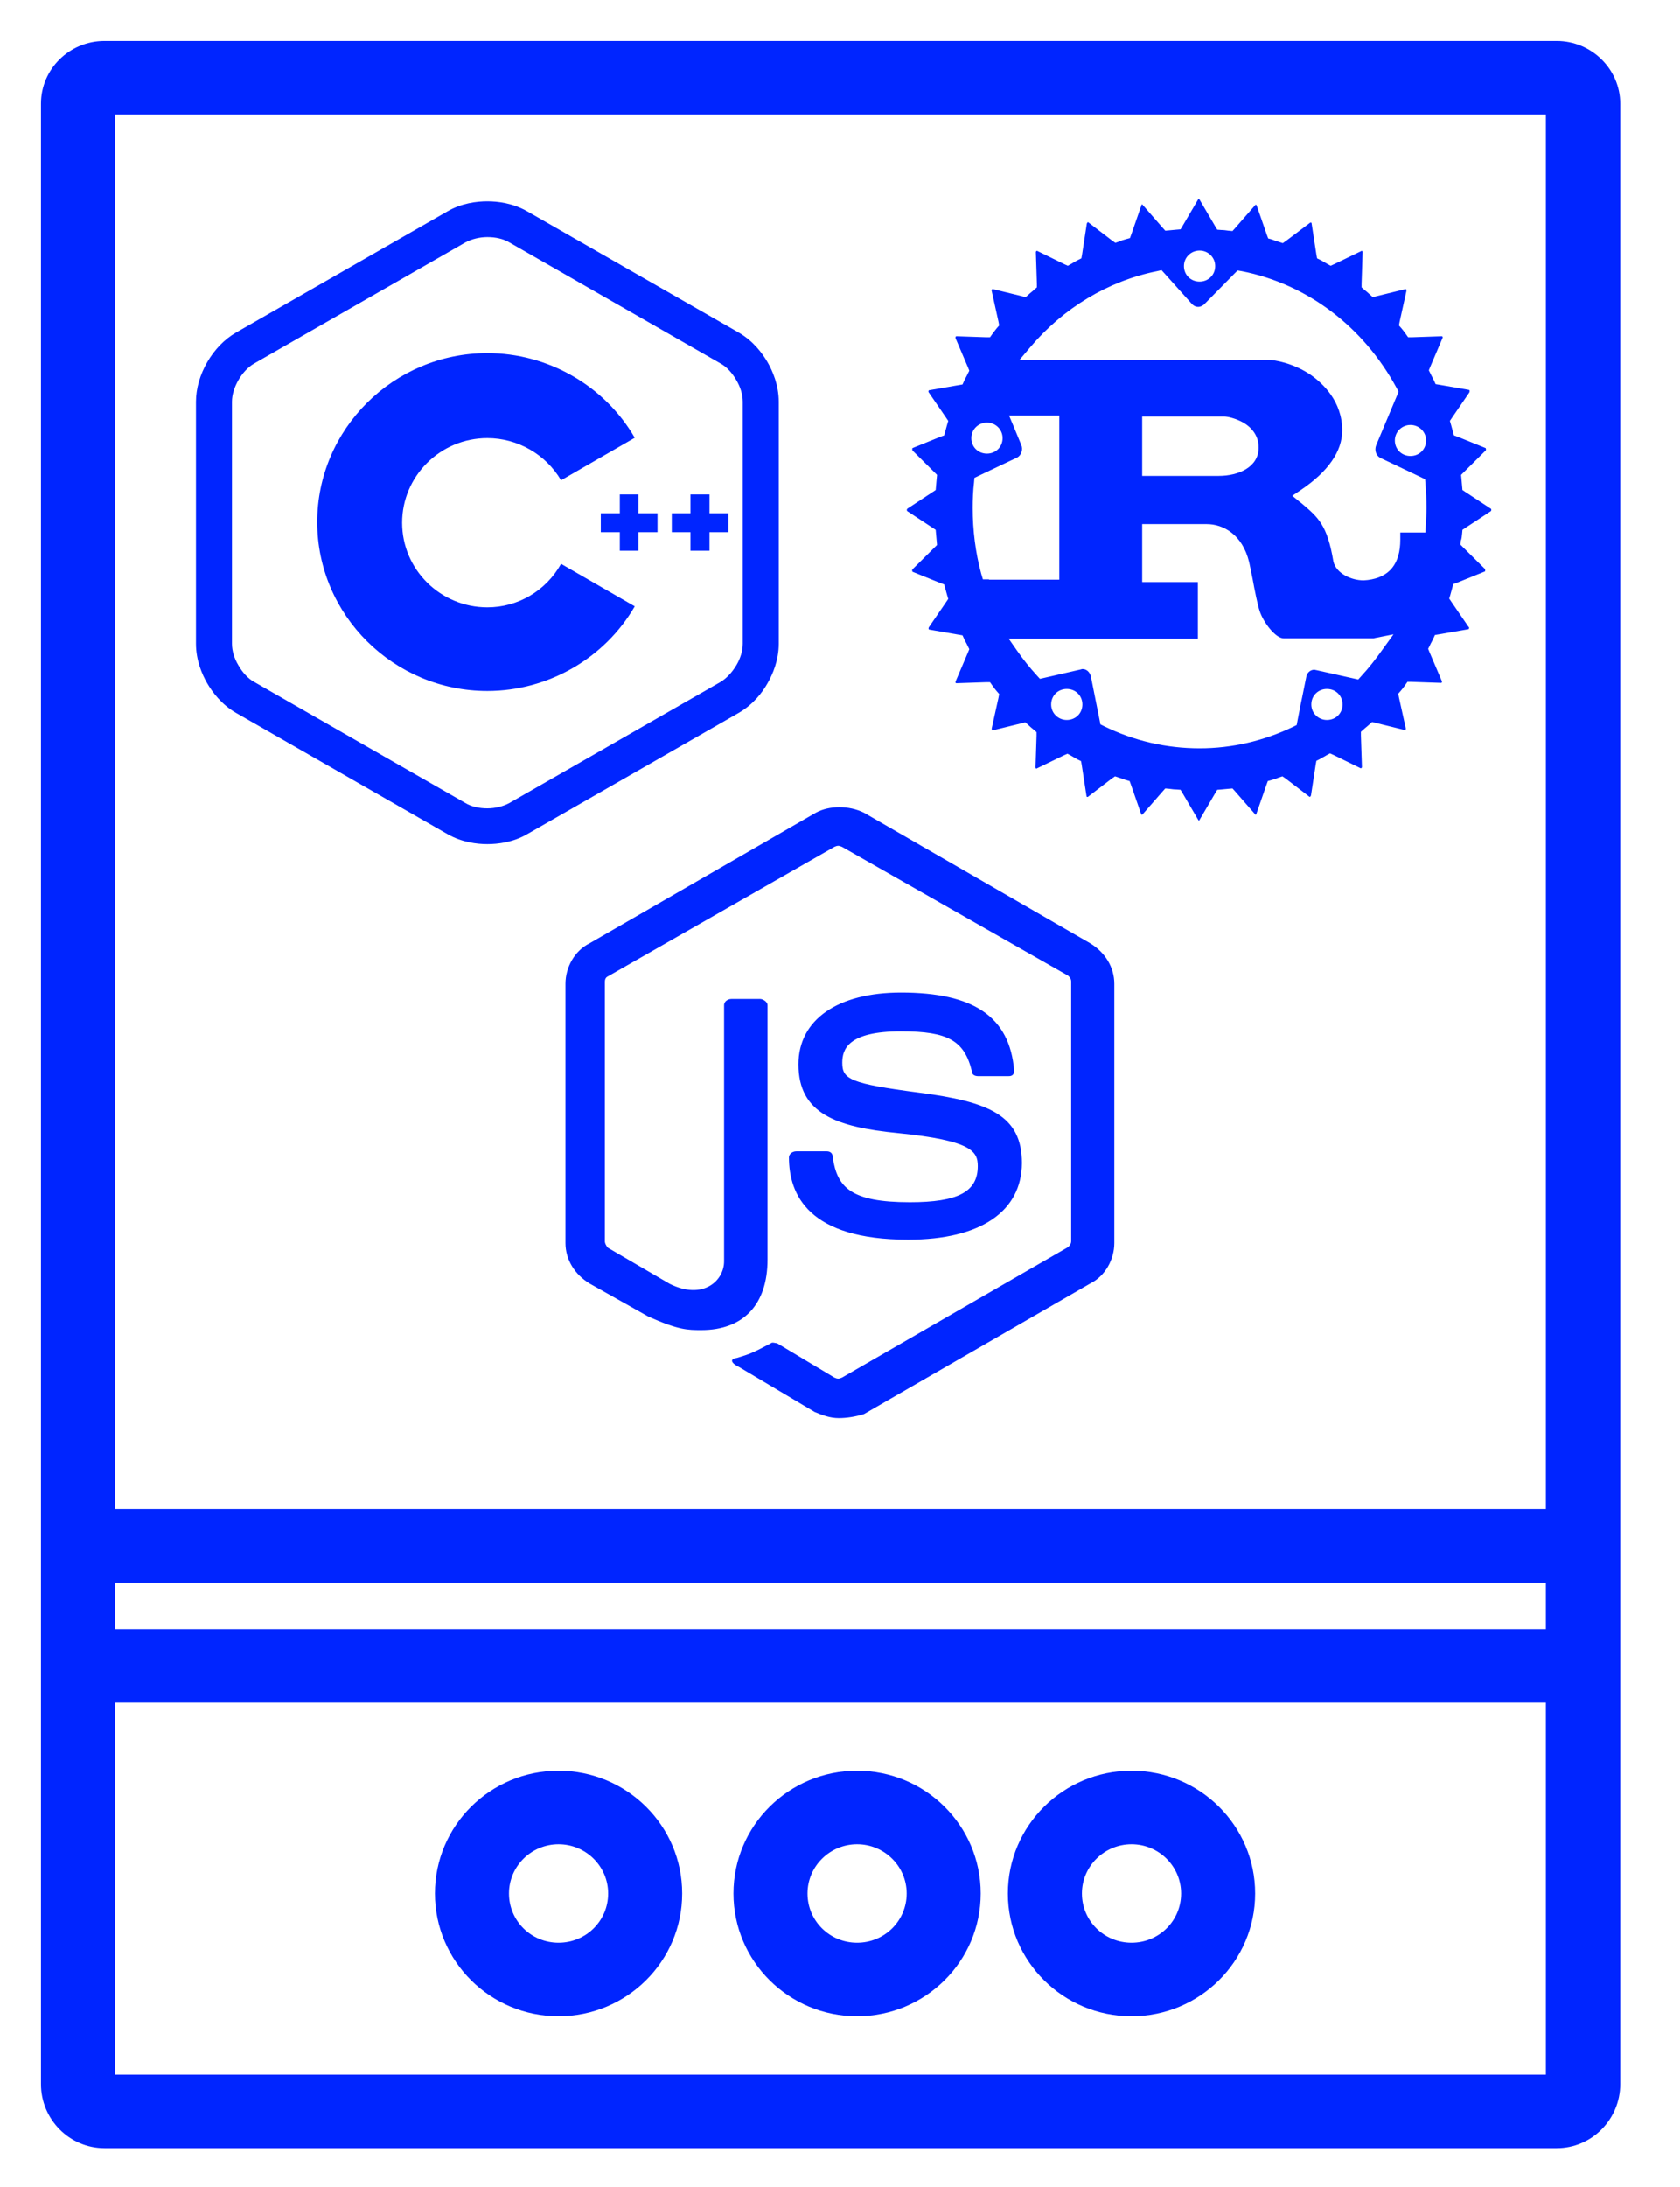
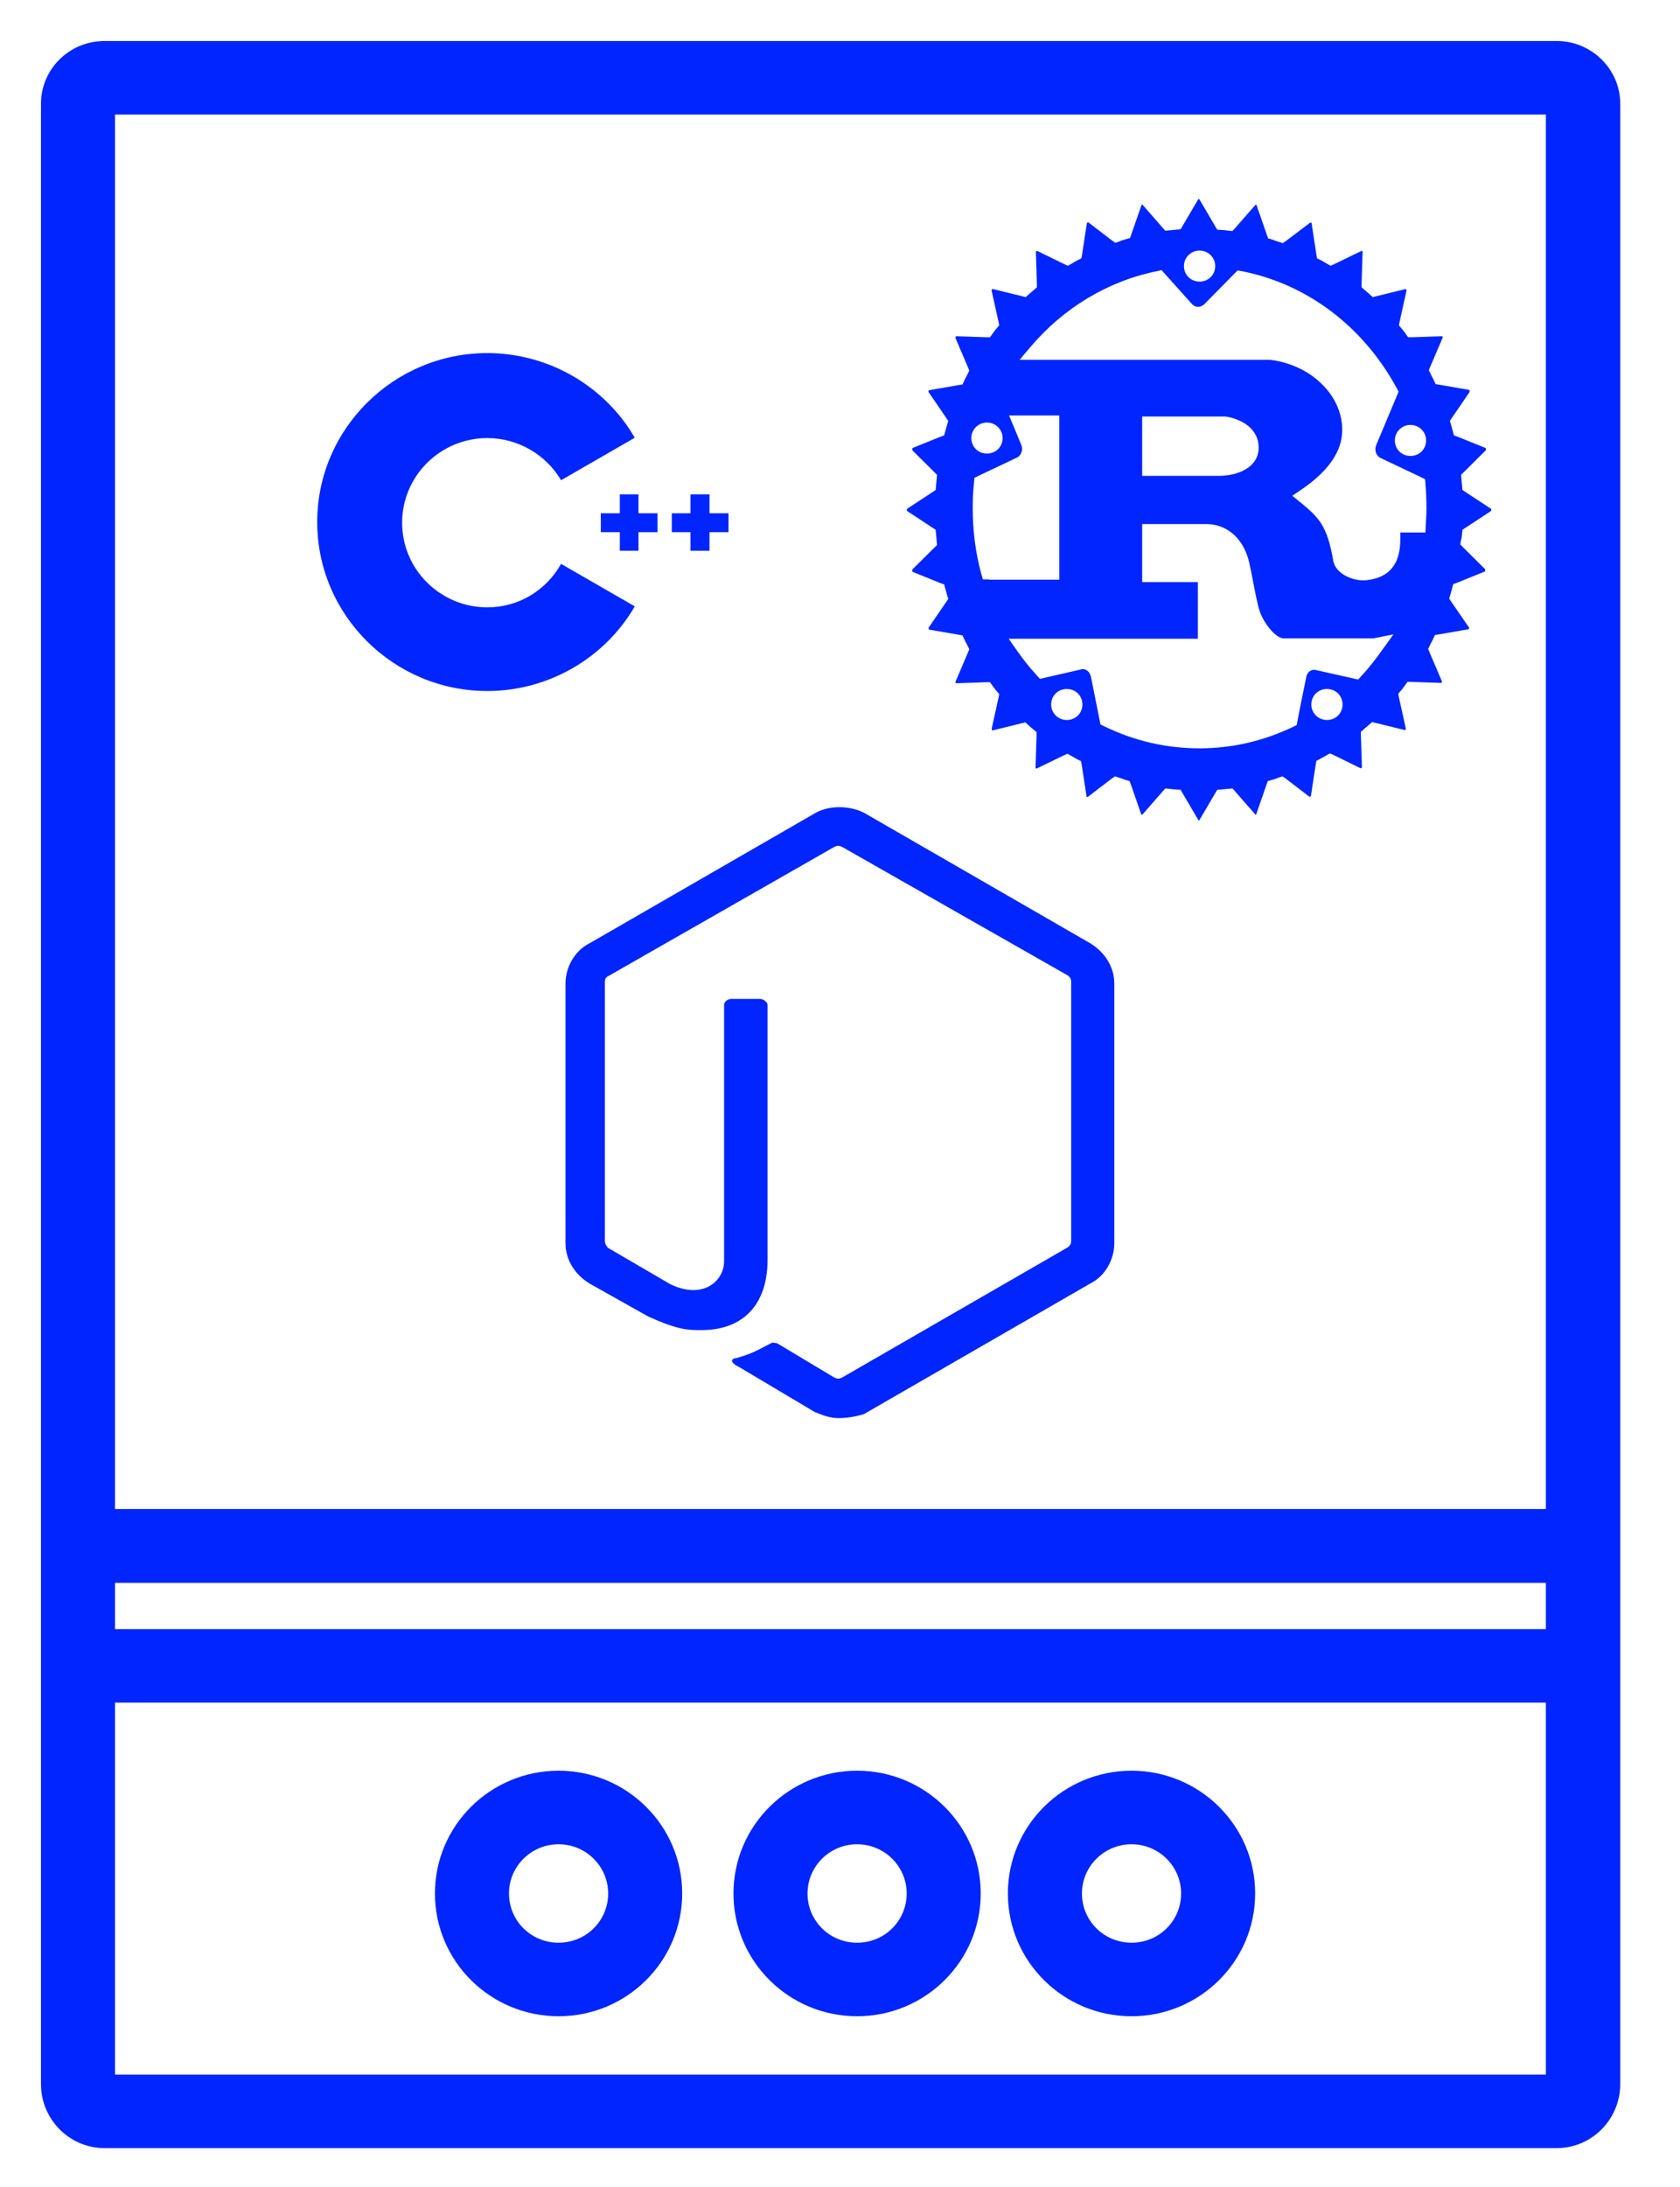
<svg xmlns="http://www.w3.org/2000/svg" width="123" height="160" viewBox="0 0 123 160" fill="none">
  <path d="M113.975 157.153H7.65C5.089 157.153 3 155.055 3 152.465V7.589C3 5.048 5.089 3 7.65 3H113.975C116.536 3 118.625 5.072 118.625 7.589V152.465C118.625 155.055 116.536 157.153 113.975 157.153ZM8.421 151.774H113.18V124.561H8.421V151.774ZM8.421 119.182H113.18V115.802H8.421V119.182ZM8.421 110.399H113.18V8.379H8.421V110.399ZM82.844 147.506C77.846 147.506 73.792 143.484 73.792 138.525C73.792 133.566 77.846 129.544 82.844 129.544C87.841 129.544 91.895 133.566 91.895 138.525C91.895 143.484 87.841 147.506 82.844 147.506ZM82.844 134.923C80.854 134.923 79.213 136.527 79.213 138.525C79.213 140.524 80.829 142.127 82.844 142.127C84.858 142.127 86.474 140.524 86.474 138.525C86.474 136.527 84.833 134.923 82.844 134.923ZM62.752 147.506C57.754 147.506 53.701 143.484 53.701 138.525C53.701 133.566 57.754 129.544 62.752 129.544C67.75 129.544 71.803 133.566 71.803 138.525C71.803 143.484 67.75 147.506 62.752 147.506ZM62.752 134.923C60.763 134.923 59.122 136.527 59.122 138.525C59.122 140.524 60.738 142.127 62.752 142.127C64.766 142.127 66.382 140.524 66.382 138.525C66.382 136.527 64.741 134.923 62.752 134.923ZM40.895 147.506C35.897 147.506 31.844 143.484 31.844 138.525C31.844 133.566 35.897 129.544 40.895 129.544C45.893 129.544 49.946 133.566 49.946 138.525C49.946 143.484 45.893 147.506 40.895 147.506ZM40.895 134.923C38.906 134.923 37.265 136.527 37.265 138.525C37.265 140.524 38.881 142.127 40.895 142.127C42.909 142.127 44.526 140.524 44.526 138.525C44.526 136.527 42.884 134.923 40.895 134.923Z" fill="#0025FF" />
  <path d="M46.747 36.17H45.38V37.551H43.987V38.933H45.38V40.29H46.747V38.933H48.14V37.551H46.747V36.17Z" fill="#0025FF" />
  <path d="M35.682 44.435C32.251 44.435 29.441 41.672 29.441 38.242C29.441 34.837 32.226 32.049 35.682 32.049C37.895 32.049 39.959 33.234 41.078 35.133L46.474 32.025C44.261 28.201 40.108 25.832 35.682 25.832C28.819 25.832 23.225 31.383 23.225 38.193C23.225 45.002 28.819 50.554 35.682 50.554C40.108 50.554 44.261 48.185 46.474 44.361L41.078 41.252C39.959 43.251 37.895 44.435 35.682 44.435Z" fill="#0025FF" />
  <path d="M51.945 36.17H50.552V37.551H49.185V38.933H50.552V40.29H51.945V38.933H53.337V37.551H51.945V36.17Z" fill="#0025FF" />
-   <path d="M56.197 26.498C55.824 25.857 55.152 24.944 54.083 24.327L38.617 15.47C37.547 14.853 36.428 14.729 35.682 14.729C34.936 14.729 33.793 14.853 32.748 15.47L17.282 24.327C15.566 25.314 14.348 27.436 14.348 29.385V47.099C14.348 48.308 14.795 49.345 15.168 49.986C15.541 50.628 16.213 51.541 17.282 52.157L32.748 61.015C33.817 61.632 34.936 61.755 35.682 61.755C36.428 61.755 37.572 61.632 38.617 61.015L54.083 52.157C55.152 51.541 55.824 50.652 56.197 49.986C56.569 49.345 57.017 48.308 57.017 47.099V29.385C57.017 28.176 56.569 27.14 56.197 26.498ZM54.381 47.099C54.381 47.618 54.207 48.185 53.909 48.678C53.611 49.172 53.213 49.616 52.765 49.887L37.299 58.745C36.851 58.992 36.254 59.139 35.682 59.139C35.086 59.139 34.514 59.016 34.066 58.745L18.6 49.887C18.152 49.641 17.754 49.197 17.456 48.678C17.157 48.185 16.983 47.618 16.983 47.099V29.385C16.983 28.373 17.704 27.115 18.6 26.597L34.066 17.739C34.514 17.493 35.11 17.345 35.682 17.345C36.279 17.345 36.851 17.468 37.299 17.739L52.765 26.597C53.213 26.843 53.611 27.288 53.909 27.806C54.207 28.299 54.381 28.867 54.381 29.385V47.099Z" fill="#0025FF" />
  <path d="M61.418 103.747C60.747 103.747 60.2 103.525 59.653 103.303L54.133 100.022C53.237 99.578 53.685 99.356 53.909 99.356C55.003 99.035 55.227 98.911 56.445 98.27C56.544 98.171 56.768 98.27 56.893 98.27L61.095 100.786C61.319 100.885 61.418 100.885 61.642 100.786L78.203 91.238C78.302 91.14 78.426 91.016 78.426 90.794V71.821C78.426 71.599 78.327 71.5 78.203 71.377L61.642 61.952C61.418 61.853 61.319 61.853 61.095 61.952L44.51 71.426C44.286 71.525 44.286 71.747 44.286 71.871V90.844C44.286 90.942 44.385 91.164 44.51 91.288L49.035 93.928C51.472 95.136 53.014 93.706 53.014 92.275V73.523C53.014 73.302 53.237 73.079 53.561 73.079H55.649C55.873 73.079 56.196 73.302 56.196 73.523V92.151C56.196 95.433 54.431 97.308 51.348 97.308C50.353 97.308 49.682 97.308 47.469 96.321L43.167 93.903C42.073 93.237 41.401 92.151 41.401 90.942V71.969C41.401 70.76 42.073 69.551 43.167 69.008L59.727 59.46C60.722 58.917 62.164 58.917 63.258 59.46L79.819 69.008C80.913 69.675 81.584 70.76 81.584 71.969V90.942C81.584 92.151 80.913 93.36 79.819 93.903L63.258 103.451C62.637 103.648 61.965 103.747 61.418 103.747Z" fill="#0025FF" />
-   <path d="M66.49 90.695C59.205 90.695 57.763 87.414 57.763 84.675C57.763 84.453 57.986 84.231 58.31 84.231H60.523C60.747 84.231 60.97 84.33 60.97 84.675C61.294 86.871 62.288 87.957 66.615 87.957C70.146 87.957 71.588 87.192 71.588 85.317C71.588 84.231 71.14 83.442 65.745 82.899C61.219 82.455 58.459 81.468 58.459 77.866C58.459 74.584 61.343 72.611 65.968 72.611C71.265 72.611 73.925 74.362 74.249 78.31C74.249 78.409 74.249 78.532 74.149 78.631C74.05 78.729 73.925 78.729 73.826 78.729H71.613C71.389 78.729 71.165 78.631 71.165 78.409C70.618 76.114 69.4 75.448 65.968 75.448C62.089 75.448 61.667 76.756 61.667 77.743C61.667 78.951 62.214 79.272 67.311 79.938C72.409 80.605 74.82 81.591 74.82 85.095C74.796 88.623 71.812 90.695 66.49 90.695Z" fill="#0025FF" />
  <path d="M107.047 39.032L107.072 38.76L107.296 38.612L109.136 37.403C109.16 37.379 109.185 37.354 109.185 37.304C109.185 37.255 109.16 37.206 109.136 37.206L107.296 35.997L107.072 35.849L107.047 35.578C107.022 35.38 107.022 35.207 106.997 35.01L106.972 34.739L107.171 34.541L108.763 32.962C108.787 32.938 108.812 32.888 108.787 32.839C108.787 32.789 108.763 32.765 108.738 32.765L106.724 31.951L106.45 31.852L106.375 31.581C106.326 31.408 106.276 31.21 106.226 31.038L106.152 30.791L106.301 30.569L107.569 28.719C107.594 28.669 107.594 28.62 107.594 28.57C107.569 28.546 107.569 28.521 107.544 28.521L105.406 28.151L105.107 28.102L104.983 27.83C104.908 27.658 104.809 27.51 104.734 27.337L104.61 27.09L104.71 26.843L105.605 24.746C105.63 24.697 105.63 24.648 105.605 24.623C105.58 24.598 105.58 24.598 105.555 24.598L103.392 24.672H103.093L102.919 24.426C102.82 24.277 102.695 24.13 102.596 24.006L102.422 23.809L102.472 23.537L102.969 21.292C102.969 21.243 102.969 21.194 102.944 21.169C102.944 21.144 102.919 21.144 102.919 21.144L100.806 21.662L100.507 21.736L100.283 21.539C100.159 21.416 100.01 21.292 99.886 21.194L99.687 21.021V20.749L99.761 18.455C99.761 18.405 99.736 18.356 99.712 18.356H99.687L97.697 19.318L97.424 19.442L97.15 19.294C97.001 19.195 96.852 19.121 96.678 19.022L96.429 18.899L96.379 18.628L96.031 16.358C96.031 16.308 96.007 16.284 95.982 16.284C95.982 16.284 95.982 16.284 95.957 16.284H95.932L94.166 17.616L93.918 17.789L93.619 17.69C93.445 17.641 93.296 17.591 93.122 17.517L92.849 17.443L92.749 17.172L92.003 15.025C91.978 15.001 91.978 14.976 91.953 14.976C91.929 14.976 91.929 14.976 91.904 15.001L90.437 16.678L90.238 16.901L89.939 16.876C89.765 16.851 89.591 16.826 89.417 16.826L89.119 16.802L88.97 16.555L87.826 14.606C87.801 14.581 87.801 14.557 87.776 14.557C87.751 14.557 87.751 14.581 87.726 14.581L86.582 16.53L86.433 16.777L86.135 16.802C85.961 16.826 85.787 16.826 85.613 16.851L85.314 16.876L85.115 16.654L83.648 14.976C83.648 14.951 83.624 14.951 83.624 14.951C83.599 14.951 83.574 14.976 83.574 15.001L82.828 17.147L82.728 17.419L82.455 17.493C82.281 17.542 82.107 17.591 81.957 17.665L81.659 17.764L81.41 17.591L79.67 16.259H79.645C79.62 16.259 79.595 16.308 79.57 16.358L79.222 18.628L79.172 18.899L78.924 19.022C78.775 19.096 78.601 19.195 78.451 19.294L78.178 19.442L77.904 19.318L75.94 18.356C75.94 18.356 75.94 18.356 75.915 18.356H75.89C75.865 18.381 75.841 18.405 75.841 18.455L75.915 20.749V21.021L75.716 21.194C75.592 21.317 75.443 21.416 75.318 21.539L75.095 21.736L74.796 21.662L72.683 21.144C72.658 21.144 72.658 21.144 72.633 21.169C72.608 21.194 72.583 21.243 72.608 21.292L73.105 23.537L73.155 23.809L72.981 24.006C72.857 24.154 72.757 24.302 72.658 24.426L72.484 24.672H72.185L70.022 24.598C69.997 24.598 69.997 24.623 69.972 24.623C69.947 24.672 69.947 24.722 69.972 24.771L70.867 26.868L70.967 27.115L70.843 27.362C70.768 27.534 70.668 27.682 70.594 27.855L70.47 28.126L70.171 28.176L68.033 28.546C68.008 28.546 67.983 28.57 67.983 28.595C67.958 28.645 67.983 28.694 68.008 28.719L69.276 30.569L69.425 30.791L69.351 31.038C69.301 31.21 69.251 31.408 69.201 31.581L69.127 31.852L68.853 31.951L66.839 32.765C66.814 32.765 66.79 32.789 66.79 32.839C66.79 32.888 66.79 32.938 66.814 32.962L68.406 34.541L68.605 34.739L68.58 35.01C68.555 35.183 68.555 35.38 68.53 35.578L68.505 35.849L68.281 35.997L66.441 37.206C66.416 37.23 66.392 37.255 66.392 37.304C66.392 37.354 66.416 37.403 66.441 37.403L68.281 38.612L68.505 38.76L68.53 39.032C68.555 39.229 68.555 39.402 68.58 39.599L68.605 39.87L68.406 40.068L66.814 41.647C66.79 41.672 66.765 41.721 66.79 41.77C66.79 41.82 66.814 41.844 66.839 41.844L68.853 42.658L69.127 42.757L69.201 43.029C69.251 43.201 69.301 43.399 69.351 43.571L69.425 43.818L69.276 44.04L68.008 45.891C67.983 45.915 67.983 45.989 67.983 46.014C68.008 46.038 68.008 46.063 68.033 46.063L70.171 46.433L70.47 46.483L70.594 46.754C70.668 46.927 70.768 47.075 70.843 47.248L70.967 47.494L70.867 47.741L69.972 49.838C69.947 49.887 69.947 49.937 69.972 49.961C69.997 49.986 69.997 49.986 70.022 49.986L72.185 49.912H72.484L72.658 50.159C72.757 50.307 72.882 50.455 72.981 50.578L73.155 50.776L73.105 51.047L72.608 53.292C72.608 53.342 72.608 53.391 72.633 53.416L72.658 53.44L74.771 52.922L75.07 52.848L75.293 53.045C75.418 53.169 75.567 53.292 75.691 53.391L75.89 53.564V53.835L75.816 56.13C75.816 56.179 75.841 56.228 75.865 56.228H75.89L77.879 55.266L78.153 55.143L78.427 55.291C78.576 55.389 78.725 55.463 78.899 55.562L79.148 55.685L79.197 55.957L79.546 58.227C79.546 58.276 79.57 58.301 79.595 58.301C79.595 58.301 79.595 58.301 79.62 58.301H79.645L81.386 56.968L81.634 56.796L81.933 56.894C82.107 56.944 82.281 57.018 82.43 57.067L82.703 57.141L82.803 57.413L83.549 59.559C83.574 59.608 83.599 59.608 83.599 59.608C83.624 59.608 83.624 59.608 83.648 59.584L85.115 57.906L85.314 57.684L85.613 57.709C85.787 57.733 85.961 57.758 86.135 57.758L86.433 57.782L86.582 58.029L87.726 59.978C87.751 60.003 87.751 60.028 87.776 60.028C87.801 60.028 87.801 60.028 87.826 59.978L88.97 58.029L89.119 57.782L89.417 57.758C89.591 57.733 89.765 57.733 89.939 57.709L90.238 57.684L90.437 57.906L91.904 59.584C91.929 59.608 91.929 59.608 91.929 59.608C91.954 59.608 91.978 59.584 91.978 59.559L92.724 57.413L92.824 57.141L93.097 57.067C93.271 57.018 93.445 56.968 93.595 56.894L93.893 56.796L94.142 56.968L95.882 58.301H95.907C95.932 58.276 95.957 58.251 95.982 58.202L96.33 55.932L96.379 55.661L96.628 55.537C96.777 55.439 96.951 55.365 97.101 55.266L97.374 55.118L97.648 55.241L99.612 56.203H99.637H99.662C99.687 56.179 99.712 56.154 99.712 56.105L99.637 53.81V53.539L99.836 53.366C99.96 53.243 100.109 53.144 100.234 53.021L100.457 52.823L100.756 52.897L102.869 53.416C102.894 53.416 102.894 53.416 102.894 53.391C102.919 53.366 102.944 53.317 102.919 53.267L102.422 51.022L102.372 50.751L102.546 50.554C102.671 50.406 102.77 50.282 102.869 50.134L103.044 49.887H103.342L105.505 49.961C105.53 49.961 105.53 49.961 105.555 49.937C105.58 49.887 105.58 49.838 105.555 49.813L104.66 47.716L104.56 47.469L104.685 47.223C104.759 47.05 104.859 46.902 104.933 46.729L105.058 46.458L105.356 46.409L107.494 46.038C107.519 46.038 107.544 46.014 107.544 45.989C107.569 45.94 107.569 45.891 107.519 45.866L106.251 44.015L106.102 43.793L106.177 43.547C106.226 43.374 106.276 43.176 106.326 43.004L106.4 42.732L106.674 42.634L108.688 41.82C108.713 41.82 108.738 41.795 108.738 41.745C108.738 41.696 108.738 41.647 108.713 41.622L107.121 40.043L106.923 39.846L106.947 39.574C107.022 39.402 107.022 39.229 107.047 39.032ZM103.267 31.087C103.889 31.087 104.411 31.581 104.411 32.222C104.411 32.864 103.914 33.357 103.267 33.357C102.621 33.357 102.123 32.864 102.123 32.222C102.123 31.581 102.646 31.087 103.267 31.087ZM87.826 18.331C88.447 18.331 88.97 18.825 88.97 19.466C88.97 20.108 88.472 20.601 87.826 20.601C87.179 20.601 86.682 20.108 86.682 19.466C86.682 18.825 87.204 18.331 87.826 18.331ZM72.26 30.914C72.882 30.914 73.404 31.408 73.404 32.049C73.404 32.691 72.906 33.184 72.26 33.184C71.613 33.184 71.116 32.691 71.116 32.049C71.116 31.408 71.638 30.914 72.26 30.914ZM72.409 42.387H71.962L71.837 41.968C71.415 40.413 71.216 38.785 71.216 37.157C71.216 36.54 71.24 35.898 71.315 35.281L71.34 34.961L71.638 34.813L74.448 33.48C74.771 33.332 74.921 32.888 74.771 32.543L74.199 31.161L73.876 30.396H74.722H76.984H77.556V30.964V41.844V42.412H76.984H72.409V42.387ZM78.103 52.675C77.482 52.675 76.96 52.182 76.96 51.54C76.96 50.899 77.457 50.406 78.103 50.406C78.75 50.406 79.247 50.899 79.247 51.54C79.247 52.182 78.75 52.675 78.103 52.675ZM97.15 52.675C96.529 52.675 96.007 52.182 96.007 51.54C96.007 50.899 96.504 50.406 97.15 50.406C97.797 50.406 98.294 50.899 98.294 51.54C98.294 52.182 97.797 52.675 97.15 52.675ZM101.203 47.544C100.731 48.21 100.234 48.851 99.662 49.468L99.438 49.715L99.115 49.641L96.355 49.024C96.305 49.024 96.28 48.999 96.23 48.999C95.932 48.999 95.683 49.221 95.634 49.542L95.335 51.022C95.31 51.121 95.285 51.244 95.261 51.368L94.987 52.774L94.937 53.045L94.689 53.169C92.525 54.205 90.213 54.748 87.826 54.748C85.389 54.748 83.027 54.205 80.814 53.12L80.565 52.996L80.515 52.725L79.869 49.493C79.794 49.172 79.546 48.95 79.272 48.95C79.222 48.95 79.197 48.95 79.148 48.974L76.462 49.591L76.139 49.665L75.915 49.419C75.393 48.851 74.921 48.259 74.473 47.618L73.851 46.729H74.921H87.701V42.584H84.195H83.624V42.017V38.908V38.341H84.195H88.348C89.541 38.341 90.959 39.081 91.456 41.129C91.506 41.376 91.605 41.82 91.705 42.338C91.854 43.152 92.078 44.287 92.227 44.706C92.476 45.496 93.371 46.705 93.992 46.705H100.532C100.557 46.705 100.607 46.705 100.656 46.68L102.024 46.409L101.203 47.544ZM83.624 34.813V34.245V31.038V30.47H84.195H89.616C89.865 30.47 90.437 30.594 90.984 30.89C91.73 31.309 92.152 31.951 92.152 32.74C92.152 34.171 90.685 34.813 89.218 34.813H84.195H83.624ZM104.386 38.439L104.361 38.958H103.839H102.521V39.476C102.521 41.252 101.726 42.239 100.134 42.436C100.035 42.436 99.935 42.461 99.836 42.461C98.916 42.461 97.822 41.943 97.623 41.079C97.175 38.39 96.504 37.847 95.285 36.811L95.186 36.737L94.614 36.268L95.236 35.849C97.25 34.492 98.269 33.011 98.269 31.482C98.269 29.36 96.852 28.052 95.982 27.436C94.689 26.547 93.271 26.325 92.874 26.325H75.865H74.647L75.418 25.413C77.855 22.526 81.137 20.552 84.718 19.837L85.041 19.762L85.265 20.009L87.279 22.254C87.403 22.378 87.552 22.452 87.726 22.452C87.876 22.452 88.025 22.378 88.149 22.279L90.387 20.009L90.611 19.787L90.909 19.837C95.708 20.774 99.836 23.907 102.273 28.422L102.397 28.645L102.298 28.891L100.756 32.567C100.607 32.938 100.756 33.357 101.079 33.505L104.038 34.911L104.337 35.059L104.361 35.38C104.411 35.972 104.436 36.54 104.436 37.132C104.436 37.576 104.411 38.02 104.386 38.439Z" fill="#0025FF" />
</svg>